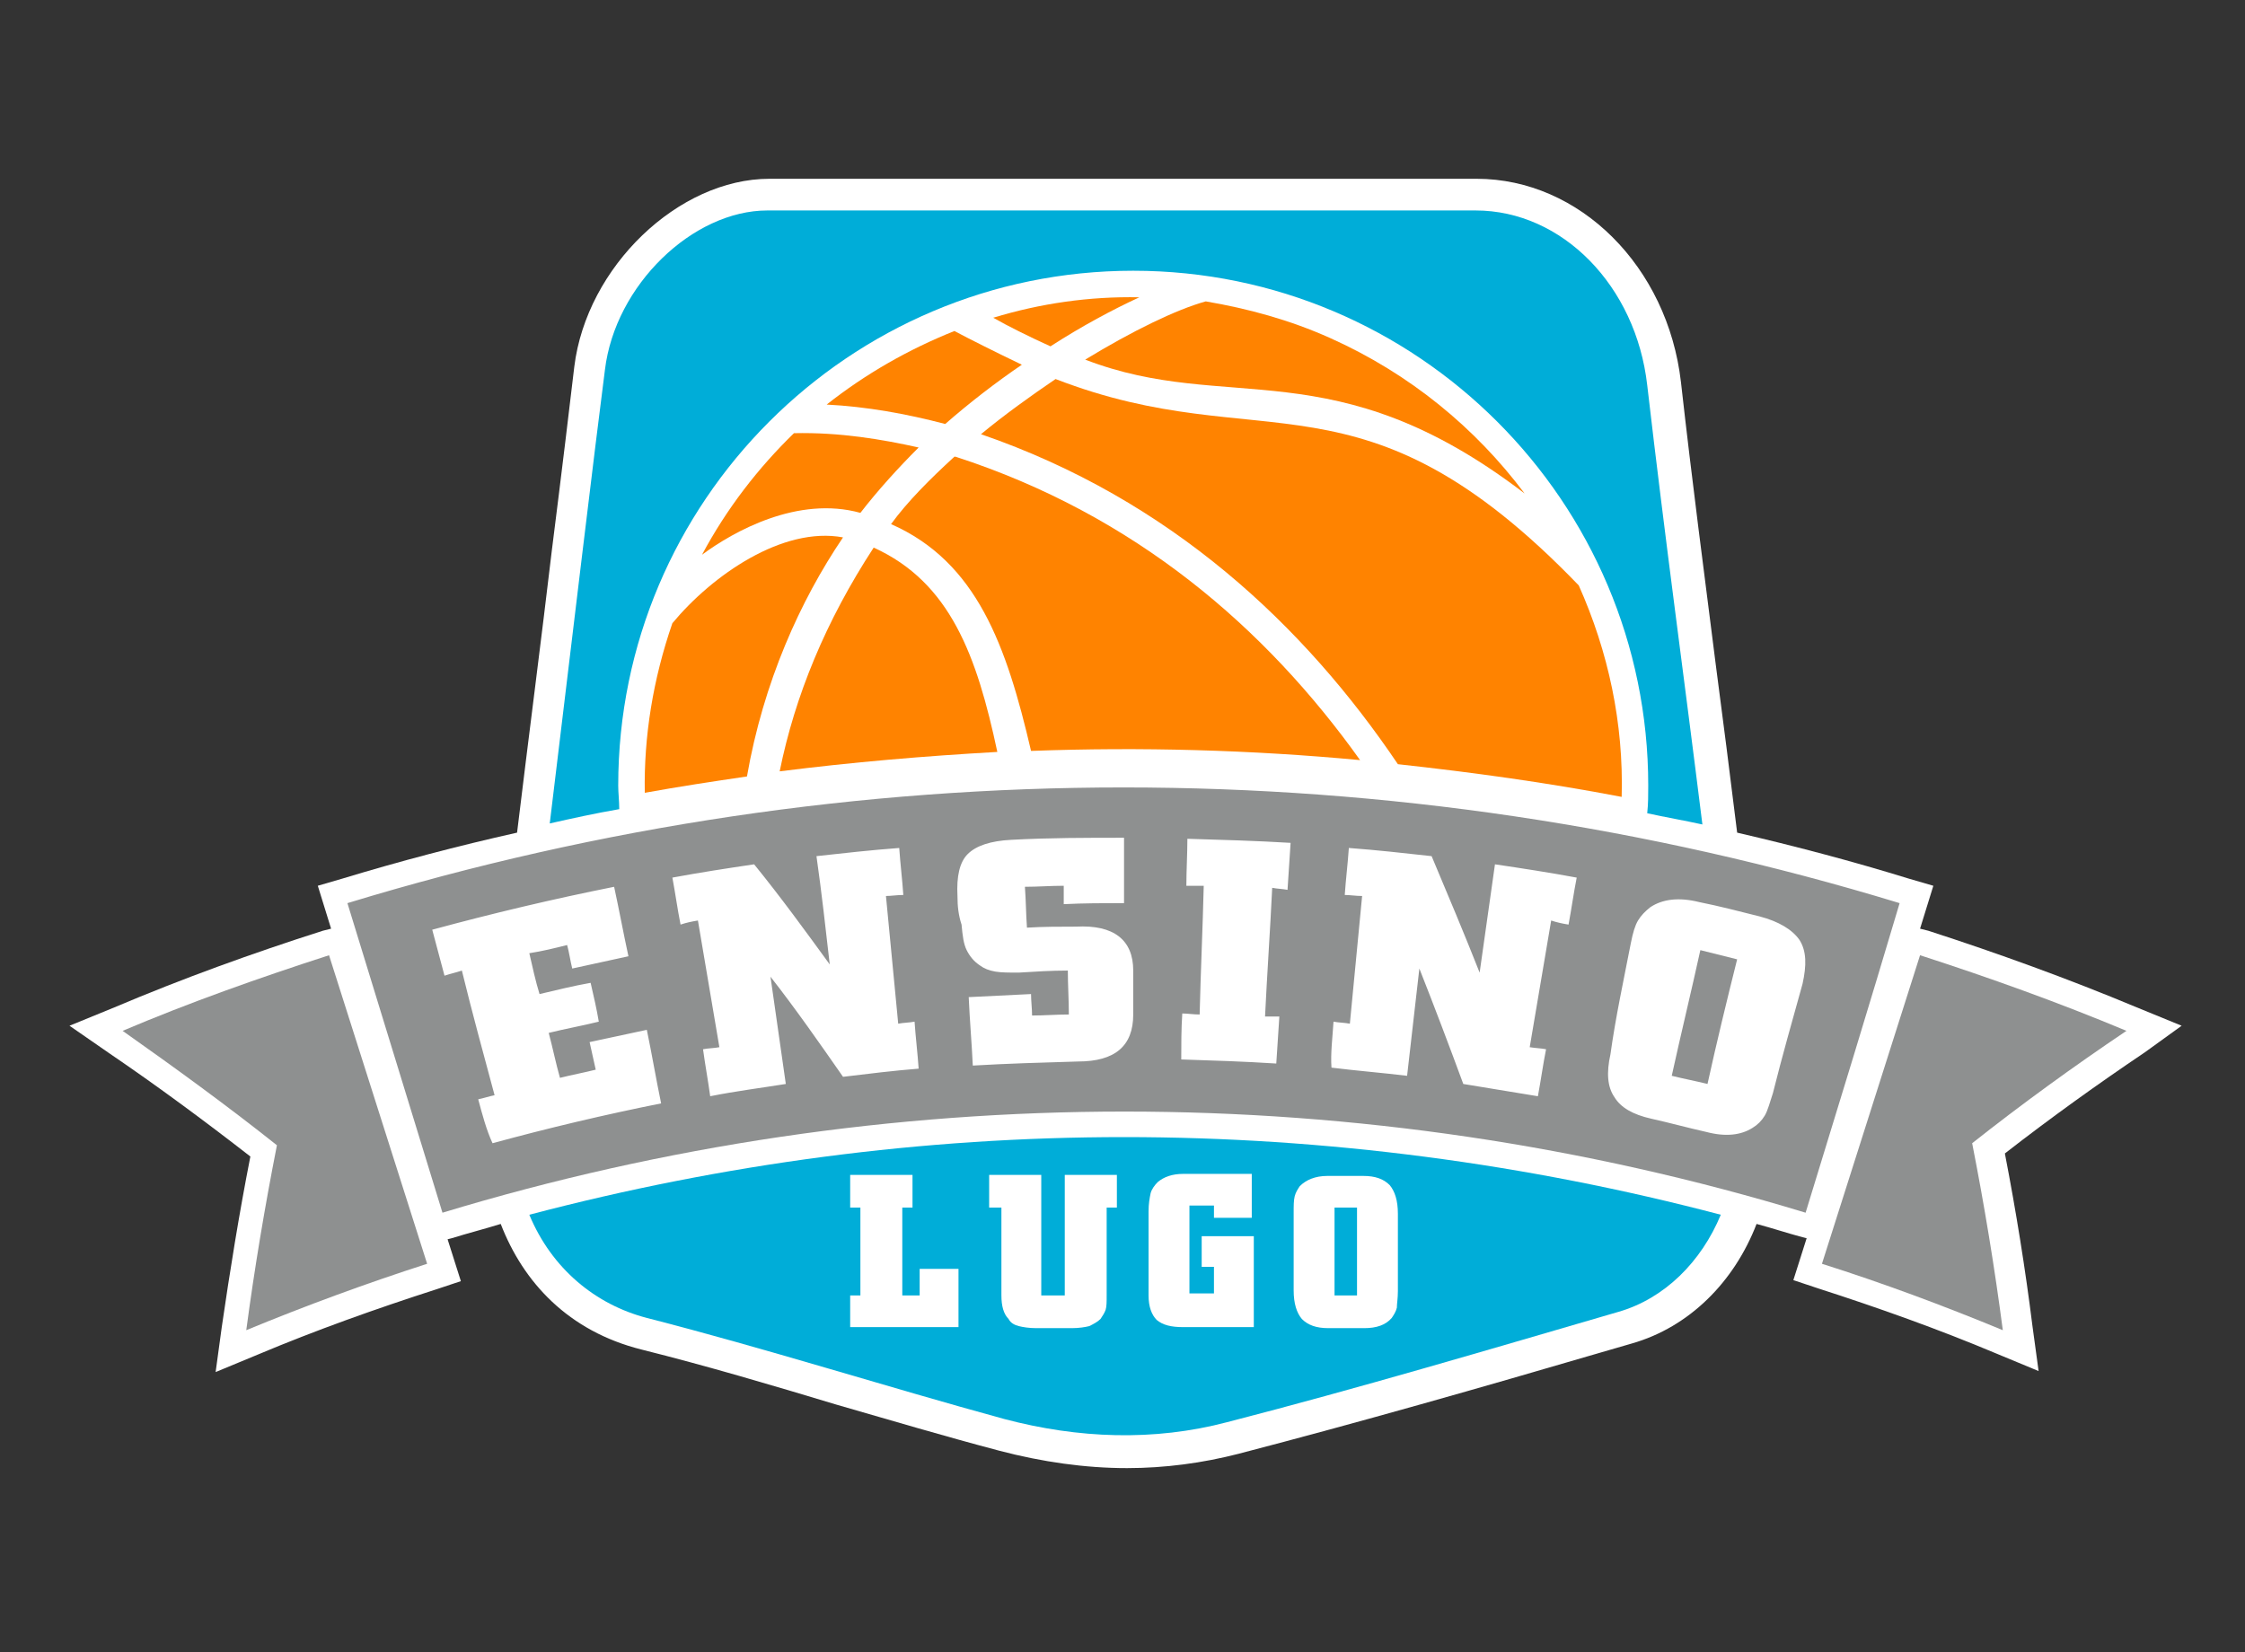
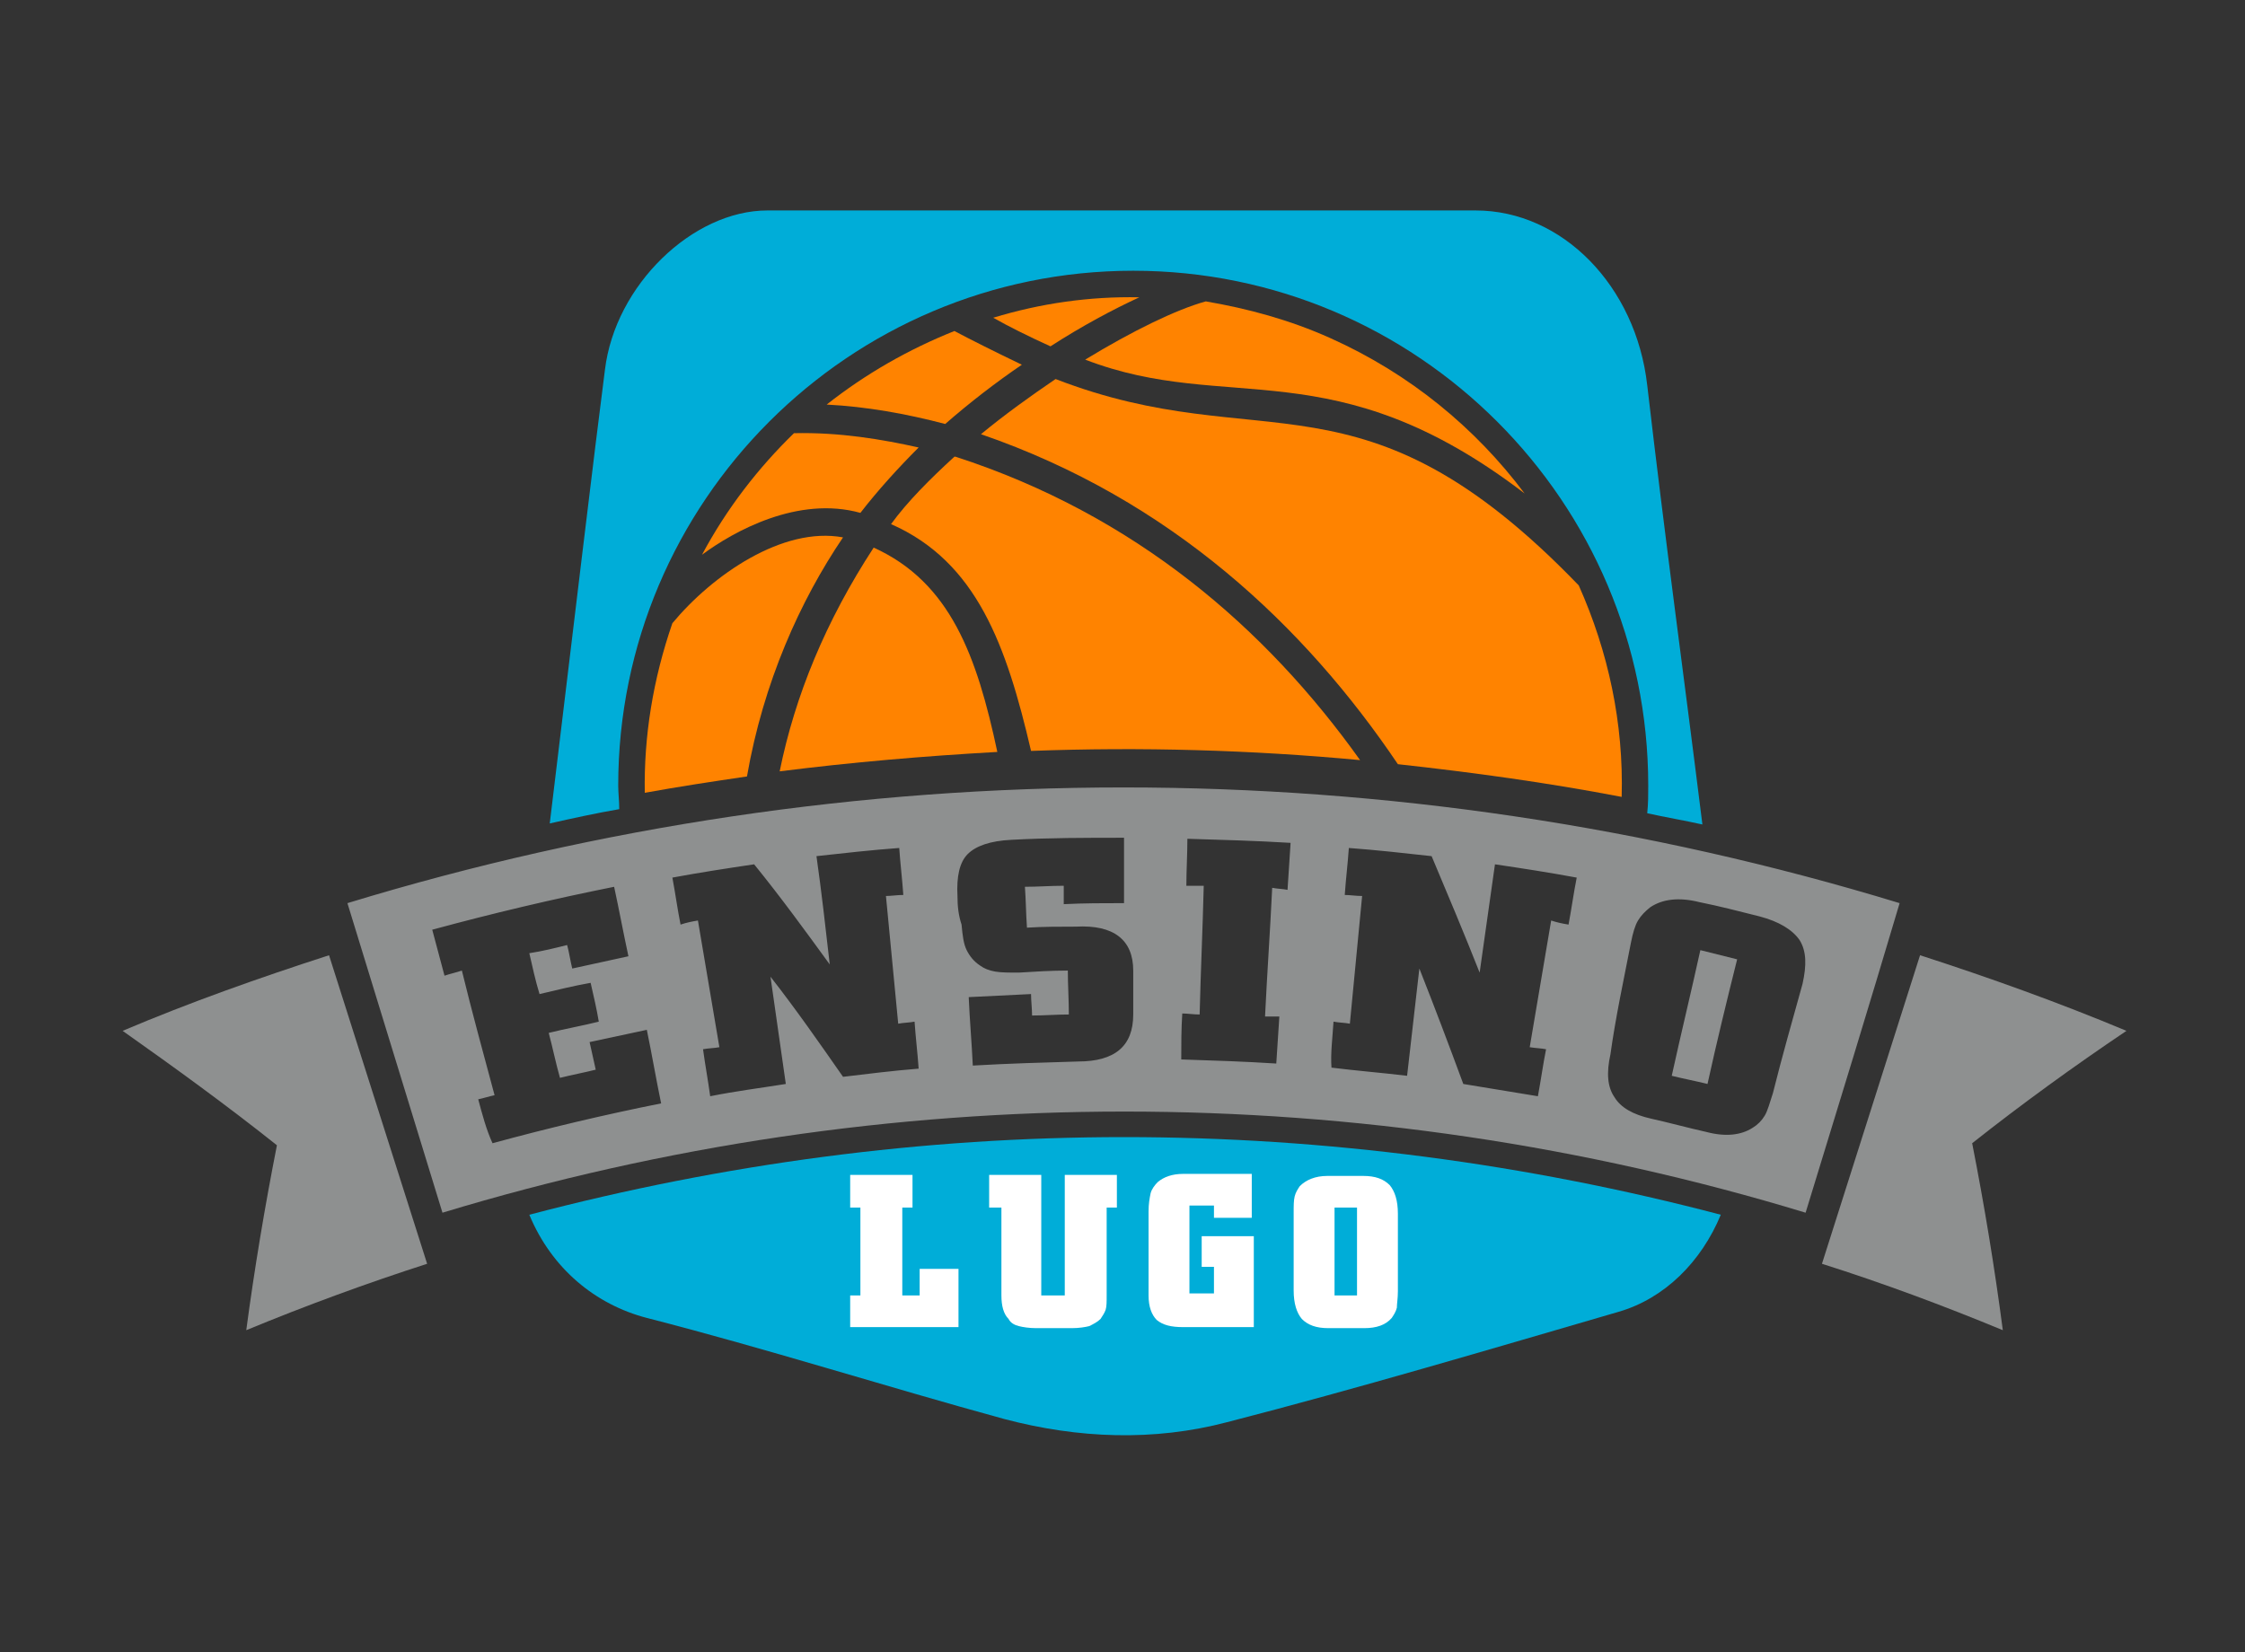
<svg xmlns="http://www.w3.org/2000/svg" version="1.1" id="Capa_1" x="0px" y="0px" viewBox="0 0 219.7 161.7" style="enable-background:new 0 0 219.7 161.7;" xml:space="preserve">
  <rect x="0" y="0" width="219.7" height="161.7" fill="#333333" stroke="none" />
  <style type="text/css">
	.st0{fill:#FFFFFF;}
	.st1{fill-rule:evenodd;clip-rule:evenodd;fill:#00ADD8;}
	.st2{fill:#8E9090;}
	.st3{fill:#FF8300;}
</style>
  <g>
-     <path class="st0" d="M213.5,100.4l-4.4-1.8c-6.7-2.8-13.6-5.3-20.4-7.5l-0.8-0.2l1.3-4.2l-2.4-0.7c-5.5-1.7-11.2-3.2-16.8-4.5   c-0.7-5.7-1.4-11.2-2.1-16.5c-1.1-8.7-2.3-17.8-3.4-27.6c-1.3-11.3-9.9-19.9-20-19.9h-11.4h-11.4l-32.3,0c-4.7,0-9.4,0-14.1,0   c-8.9,0-17.9,8.6-19.1,18.4c-0.4,3.4-1.2,10.1-2.2,18c-1,8.5-2.3,18.5-3.4,27.6c-5.8,1.3-11.5,2.8-17.1,4.5l-2.4,0.7l1.3,4.2   l-0.8,0.2c-6.9,2.2-13.8,4.7-20.4,7.5l-4.4,1.8l3.9,2.7c4.7,3.2,9.3,6.6,13.8,10.1c-1.1,5.6-2,11.2-2.8,16.7l-0.6,4.4l4.1-1.7   c5.7-2.4,11.6-4.5,17.5-6.4l2.4-0.8l-1.3-4.1l0.4-0.1c1.6-0.5,3.2-0.9,4.8-1.4c2.2,5.7,6.6,10.5,13.8,12.3   c6.4,1.6,12.8,3.5,19.1,5.4c5.2,1.5,10.6,3.1,15.9,4.5c4.2,1.1,8.4,1.7,12.5,1.7c3.7,0,7.4-0.5,10.9-1.4   c11.9-3.1,23.8-6.5,35.4-9.9l3.1-0.9c5.6-1.6,10-6,12.2-11.7c1.5,0.4,3,0.9,4.5,1.3l0.4,0.1l-1.3,4.1l2.4,0.8   c5.9,1.9,11.8,4,17.5,6.4l4.1,1.7l-0.6-4.4c-0.7-5.6-1.6-11.2-2.7-16.9c4.5-3.5,9.1-6.8,13.7-9.9L213.5,100.4z" />
    <g>
      <path class="st1" d="M60.6,79.2c0-0.8-0.1-1.6-0.1-2.3c0-27.8,22.6-50.4,50.4-50.4c27.8,0,50.4,22.6,50.4,50.4    c0,0.9,0,1.8-0.1,2.7c1.8,0.4,3.6,0.7,5.4,1.1c-1.8-14.5-3.6-27.5-5.4-43c-1.1-9.7-8.3-17.1-16.8-17.1c-11.4,0-22.8,0-34.2,0    c-11.7,0-23.4,0-35.1,0c-7.3,0-14.9,7.3-15.9,15.6c-0.9,6.9-3.3,27-5.4,44.4C56,80.1,58.3,79.6,60.6,79.2z" />
      <path class="st1" d="M110,111.3c-19.7,0-39.2,2.6-58.2,7.6c2.2,5.3,6.5,8.8,11.5,10.1c11.7,3,23.3,6.7,35,9.9    c7.2,1.9,14.6,2.2,21.8,0.3c12.8-3.3,25.6-7.1,38.3-10.8c4.5-1.3,8.1-4.9,10-9.5C149.4,113.9,129.7,111.3,110,111.3z" />
    </g>
    <g>
      <path class="st2" d="M208.1,100.9c-6.7-2.8-13.4-5.2-20.2-7.4c-3.2,10.1-6.4,20.1-9.6,30.2c6,1.9,11.9,4.1,17.7,6.5    c-0.8-6.1-1.8-12.2-3-18.3C197.8,108.1,202.9,104.4,208.1,100.9z" />
-       <path class="st2" d="M27.1,112.1c-1.2,6.1-2.2,12.1-3,18.1c5.8-2.4,11.8-4.6,17.7-6.5c-3.2-10.1-6.4-20.1-9.6-30.2    c-6.8,2.2-13.6,4.6-20.2,7.4C17.1,104.5,22.2,108.2,27.1,112.1z" />
+       <path class="st2" d="M27.1,112.1c-1.2,6.1-2.2,12.1-3,18.1c5.8-2.4,11.8-4.6,17.7-6.5c-3.2-10.1-6.4-20.1-9.6-30.2    c-6.8,2.2-13.6,4.6-20.2,7.4C17.1,104.5,22.2,108.2,27.1,112.1" />
      <path class="st2" d="M43.3,118.7c43.5-13.2,90-13.2,133.4,0c3.1-10.1,6.2-20.2,9.2-30.3C136.4,73.3,83.5,73.3,34,88.4    C37.1,98.5,40.2,108.6,43.3,118.7z M159.6,92.3c0.2-1,0.4-1.7,0.7-2.2c0.3-0.5,0.7-0.9,1.2-1.3c1.2-0.8,2.8-1,4.8-0.5    c2,0.4,3.9,0.9,5.9,1.4c1.9,0.5,3.2,1.3,3.9,2.3c0.7,1.1,0.7,2.5,0.3,4.3c-1,3.6-2,7.1-2.9,10.7c-0.3,0.9-0.5,1.7-0.8,2.2    c-0.3,0.5-0.7,0.9-1.2,1.2c-1.1,0.7-2.6,0.9-4.5,0.4c-1.8-0.4-3.6-0.9-5.4-1.3c-1.8-0.4-3-1.1-3.6-2.1c-0.7-1-0.8-2.4-0.4-4.2    C158.1,99.6,158.9,95.9,159.6,92.3z M130.5,100c0.5,0.1,1.1,0.1,1.6,0.2c0.4-4.2,0.8-8.4,1.2-12.5c-0.6,0-1.2-0.1-1.7-0.1    c0.1-1.5,0.3-3.1,0.4-4.6c2.7,0.2,5.4,0.5,8.1,0.8c1.6,3.8,3.2,7.6,4.7,11.4c0.5-3.5,1-7.1,1.5-10.6c2.7,0.4,5.3,0.8,8,1.3    c-0.3,1.5-0.5,3-0.8,4.6c-0.6-0.1-1.1-0.2-1.7-0.4c-0.7,4.1-1.4,8.3-2.1,12.4c0.6,0.1,1.1,0.1,1.6,0.2c-0.3,1.5-0.5,3-0.8,4.6    c-2.4-0.4-4.9-0.8-7.3-1.2c-1.4-3.8-2.8-7.5-4.3-11.3c-0.4,3.5-0.8,7-1.2,10.5c-2.5-0.3-5-0.5-7.4-0.8    C130.2,103.1,130.4,101.6,130.5,100z M115.7,99.2c0.5,0,1.1,0.1,1.7,0.1c0.1-4.2,0.3-8.4,0.4-12.6c-0.6,0-1.2,0-1.7,0    c0-1.5,0.1-3.1,0.1-4.6c3.4,0.1,6.8,0.2,10.1,0.4c-0.1,1.5-0.2,3.1-0.3,4.6c-0.5-0.1-1-0.1-1.5-0.2c-0.2,4.2-0.5,8.4-0.7,12.6    c0.5,0,1,0,1.4,0c-0.1,1.5-0.2,3.1-0.3,4.6c-3.1-0.2-6.2-0.3-9.3-0.4C115.6,102.3,115.6,100.7,115.7,99.2z M93.7,87.7    c-0.1-1.9,0.2-3.3,1-4.1c0.8-0.8,2.2-1.3,4.3-1.4c3.7-0.2,7.3-0.2,11-0.2c0,2.1,0,4.3,0,6.4c-2,0-3.9,0-5.9,0.1c0-0.6,0-1.2,0-1.8    c-1.3,0-2.5,0.1-3.8,0.1c0.1,1.3,0.1,2.6,0.2,4c1.6-0.1,3.2-0.1,4.8-0.1c3.7-0.2,5.6,1.3,5.6,4.3c0,1.4,0,2.9,0,4.3    c0,3.1-1.8,4.6-5.4,4.6c-3.4,0.1-6.9,0.2-10.3,0.4c-0.1-2.2-0.3-4.4-0.4-6.7c2-0.1,4-0.2,6.1-0.3c0,0.7,0.1,1.4,0.1,2.1    c1.2,0,2.4-0.1,3.6-0.1c0-1.4-0.1-2.9-0.1-4.3c-1.6,0-3.2,0.1-4.8,0.2c-1,0-1.7,0-2.3-0.1c-0.6-0.1-1.1-0.3-1.5-0.6    c-0.6-0.4-1-0.9-1.3-1.5c-0.3-0.6-0.4-1.4-0.5-2.5C93.8,89.6,93.7,88.7,93.7,87.7z M68.8,102.7c0.5-0.1,1.1-0.1,1.6-0.2    c-0.7-4.1-1.4-8.3-2.1-12.4c-0.6,0.1-1.1,0.2-1.7,0.4c-0.3-1.5-0.5-3-0.8-4.6c2.7-0.5,5.3-0.9,8-1.3c2.6,3.2,5,6.5,7.4,9.8    c-0.4-3.5-0.8-7.1-1.3-10.6c2.7-0.3,5.4-0.6,8.1-0.8c0.1,1.5,0.3,3.1,0.4,4.6c-0.6,0-1.2,0.1-1.7,0.1c0.4,4.2,0.8,8.4,1.2,12.5    c0.5-0.1,1.1-0.1,1.6-0.2c0.1,1.5,0.3,3.1,0.4,4.6c-2.5,0.2-4.9,0.5-7.4,0.8c-2.3-3.3-4.6-6.6-7.1-9.8c0.5,3.5,1,7,1.5,10.5    c-2.5,0.4-4.9,0.7-7.4,1.2C69.3,105.8,69,104.2,68.8,102.7z M46.8,107.6c0.5-0.1,1.1-0.3,1.6-0.4c-1.1-4.1-2.2-8.1-3.2-12.2    c-0.6,0.2-1.1,0.3-1.7,0.5c-0.4-1.5-0.8-3-1.2-4.5c5.9-1.6,11.8-3,17.8-4.2c0.5,2.3,0.9,4.5,1.4,6.8c-1.8,0.4-3.7,0.8-5.5,1.2    c-0.2-0.8-0.3-1.6-0.5-2.3c-1.2,0.3-2.4,0.6-3.7,0.8c0.3,1.3,0.6,2.7,1,4c1.7-0.4,3.3-0.8,5-1.1c0.3,1.3,0.6,2.6,0.8,3.8    c-1.6,0.4-3.3,0.7-4.9,1.1c0.4,1.5,0.7,3,1.1,4.4c1.2-0.3,2.3-0.5,3.5-0.8c-0.2-0.9-0.4-1.8-0.6-2.7c1.9-0.4,3.7-0.8,5.6-1.2    c0.5,2.4,0.9,4.8,1.4,7.2c-5.5,1.1-11,2.4-16.5,3.9C47.6,110.6,47.2,109.1,46.8,107.6z" />
      <path class="st2" d="M170,93.9c-1.2-0.3-2.4-0.6-3.6-0.9c-0.9,4.1-1.9,8.2-2.8,12.3c1.2,0.3,2.3,0.5,3.5,0.8    C168,102,169,97.9,170,93.9z" />
    </g>
    <g>
      <path class="st3" d="M85.5,53.6c-4.7,7.2-7.7,14.5-9.2,21.9c7.1-0.9,14.2-1.5,21.3-1.9C95.6,64.2,93,57,85.5,53.6z" />
      <path class="st3" d="M93.5,44.7l-0.1,0c-2.4,2.2-4.6,4.4-6.2,6.6c8.4,3.7,11.3,11.9,13.7,22.2c10.8-0.4,21.5-0.1,32.2,0.9    C123.9,61.5,111.1,50.4,93.5,44.7z" />
      <path class="st3" d="M73.1,76c1.6-9.2,5.2-17.2,9.4-23.4c-5.9-1.1-12.8,3.7-16.7,8.4c-1.9,5.5-2.8,11.1-2.7,16.6    C66.4,77,69.7,76.5,73.1,76z" />
      <path class="st3" d="M84.2,50.2c1.7-2.2,3.7-4.4,5.7-6.4c-3.6-0.8-7.7-1.5-12.2-1.4c-3.5,3.4-6.6,7.4-9,11.9h0    C71.8,52,78.1,48.5,84.2,50.2z" />
      <path class="st3" d="M149.2,48.3c-4.8-6.4-11.2-11.7-19-15.2c-4-1.8-8.1-2.9-12.2-3.6c-2.9,0.8-7.2,2.9-11.8,5.7    C120.2,40.6,130.5,34,149.2,48.3z" />
      <path class="st3" d="M100,35.7c-2.5-1.2-5.1-2.5-6.6-3.3c-4.5,1.8-8.7,4.2-12.5,7.2c3.9,0.2,7.8,0.9,11.6,1.9    C94.9,39.4,97.5,37.4,100,35.7z" />
      <path class="st3" d="M96,42.5c18.6,6.4,31.7,18.8,40.8,32.3c7.3,0.8,14.6,1.8,21.9,3.2c0.2-7.2-1.3-14.2-4.2-20.7    c-21.3-22.1-30.8-12.3-51.2-20.2C100.8,38.8,98.3,40.6,96,42.5z" />
      <path class="st3" d="M111.5,29.1c-4.9-0.1-9.7,0.6-14.3,2c1.4,0.8,3.4,1.8,5.6,2.8C105.9,31.9,108.9,30.3,111.5,29.1z" />
    </g>
    <g>
      <path class="st0" d="M83.2,130v-3.2l1,0v-8.6l-1,0v-3.2h6.1v3.2l-1,0v8.6H90v-2.6h3.8v5.7H83.2z" />
      <path class="st0" d="M97.8,118.2l-1,0v-3.2h5.1v11.8h2.3v-11.8h5.1v3.2l-1,0v8.6c0,0.6,0,1.1-0.1,1.4c-0.1,0.3-0.3,0.6-0.5,0.9    c-0.3,0.3-0.7,0.5-1.1,0.7c-0.4,0.1-1,0.2-1.7,0.2h-3.5c-0.7,0-1.3-0.1-1.7-0.2c-0.4-0.1-0.8-0.3-1-0.7c-0.5-0.5-0.7-1.3-0.7-2.3    V118.2z" />
      <path class="st0" d="M122.7,121v8.9h-6.9c-1.2,0-2-0.2-2.6-0.7c-0.5-0.5-0.8-1.3-0.8-2.4v-8.2c0-0.8,0.1-1.3,0.2-1.8    c0.1-0.4,0.4-0.8,0.7-1.1c0.6-0.5,1.4-0.8,2.5-0.8h6.7v4.3h-3.7v-1.2h-2.4v8.6h2.4V124h-1.2v-3H122.7z" />
      <path class="st0" d="M129.9,115.1h3.5c1.2,0,2,0.3,2.6,0.9c0.5,0.6,0.8,1.5,0.8,2.8v7.6c0,0.7-0.1,1.2-0.1,1.6    c-0.1,0.4-0.3,0.7-0.5,1c-0.6,0.7-1.5,1-2.7,1h-3.5c-1.2,0-2-0.3-2.6-0.9c-0.5-0.6-0.8-1.5-0.8-2.8v-7.6c0-0.7,0-1.2,0.1-1.6    c0.1-0.4,0.3-0.7,0.5-1C127.8,115.5,128.7,115.1,129.9,115.1z M132.8,126.8v-8.6h-2.2v8.6H132.8z" />
    </g>
  </g>
</svg>